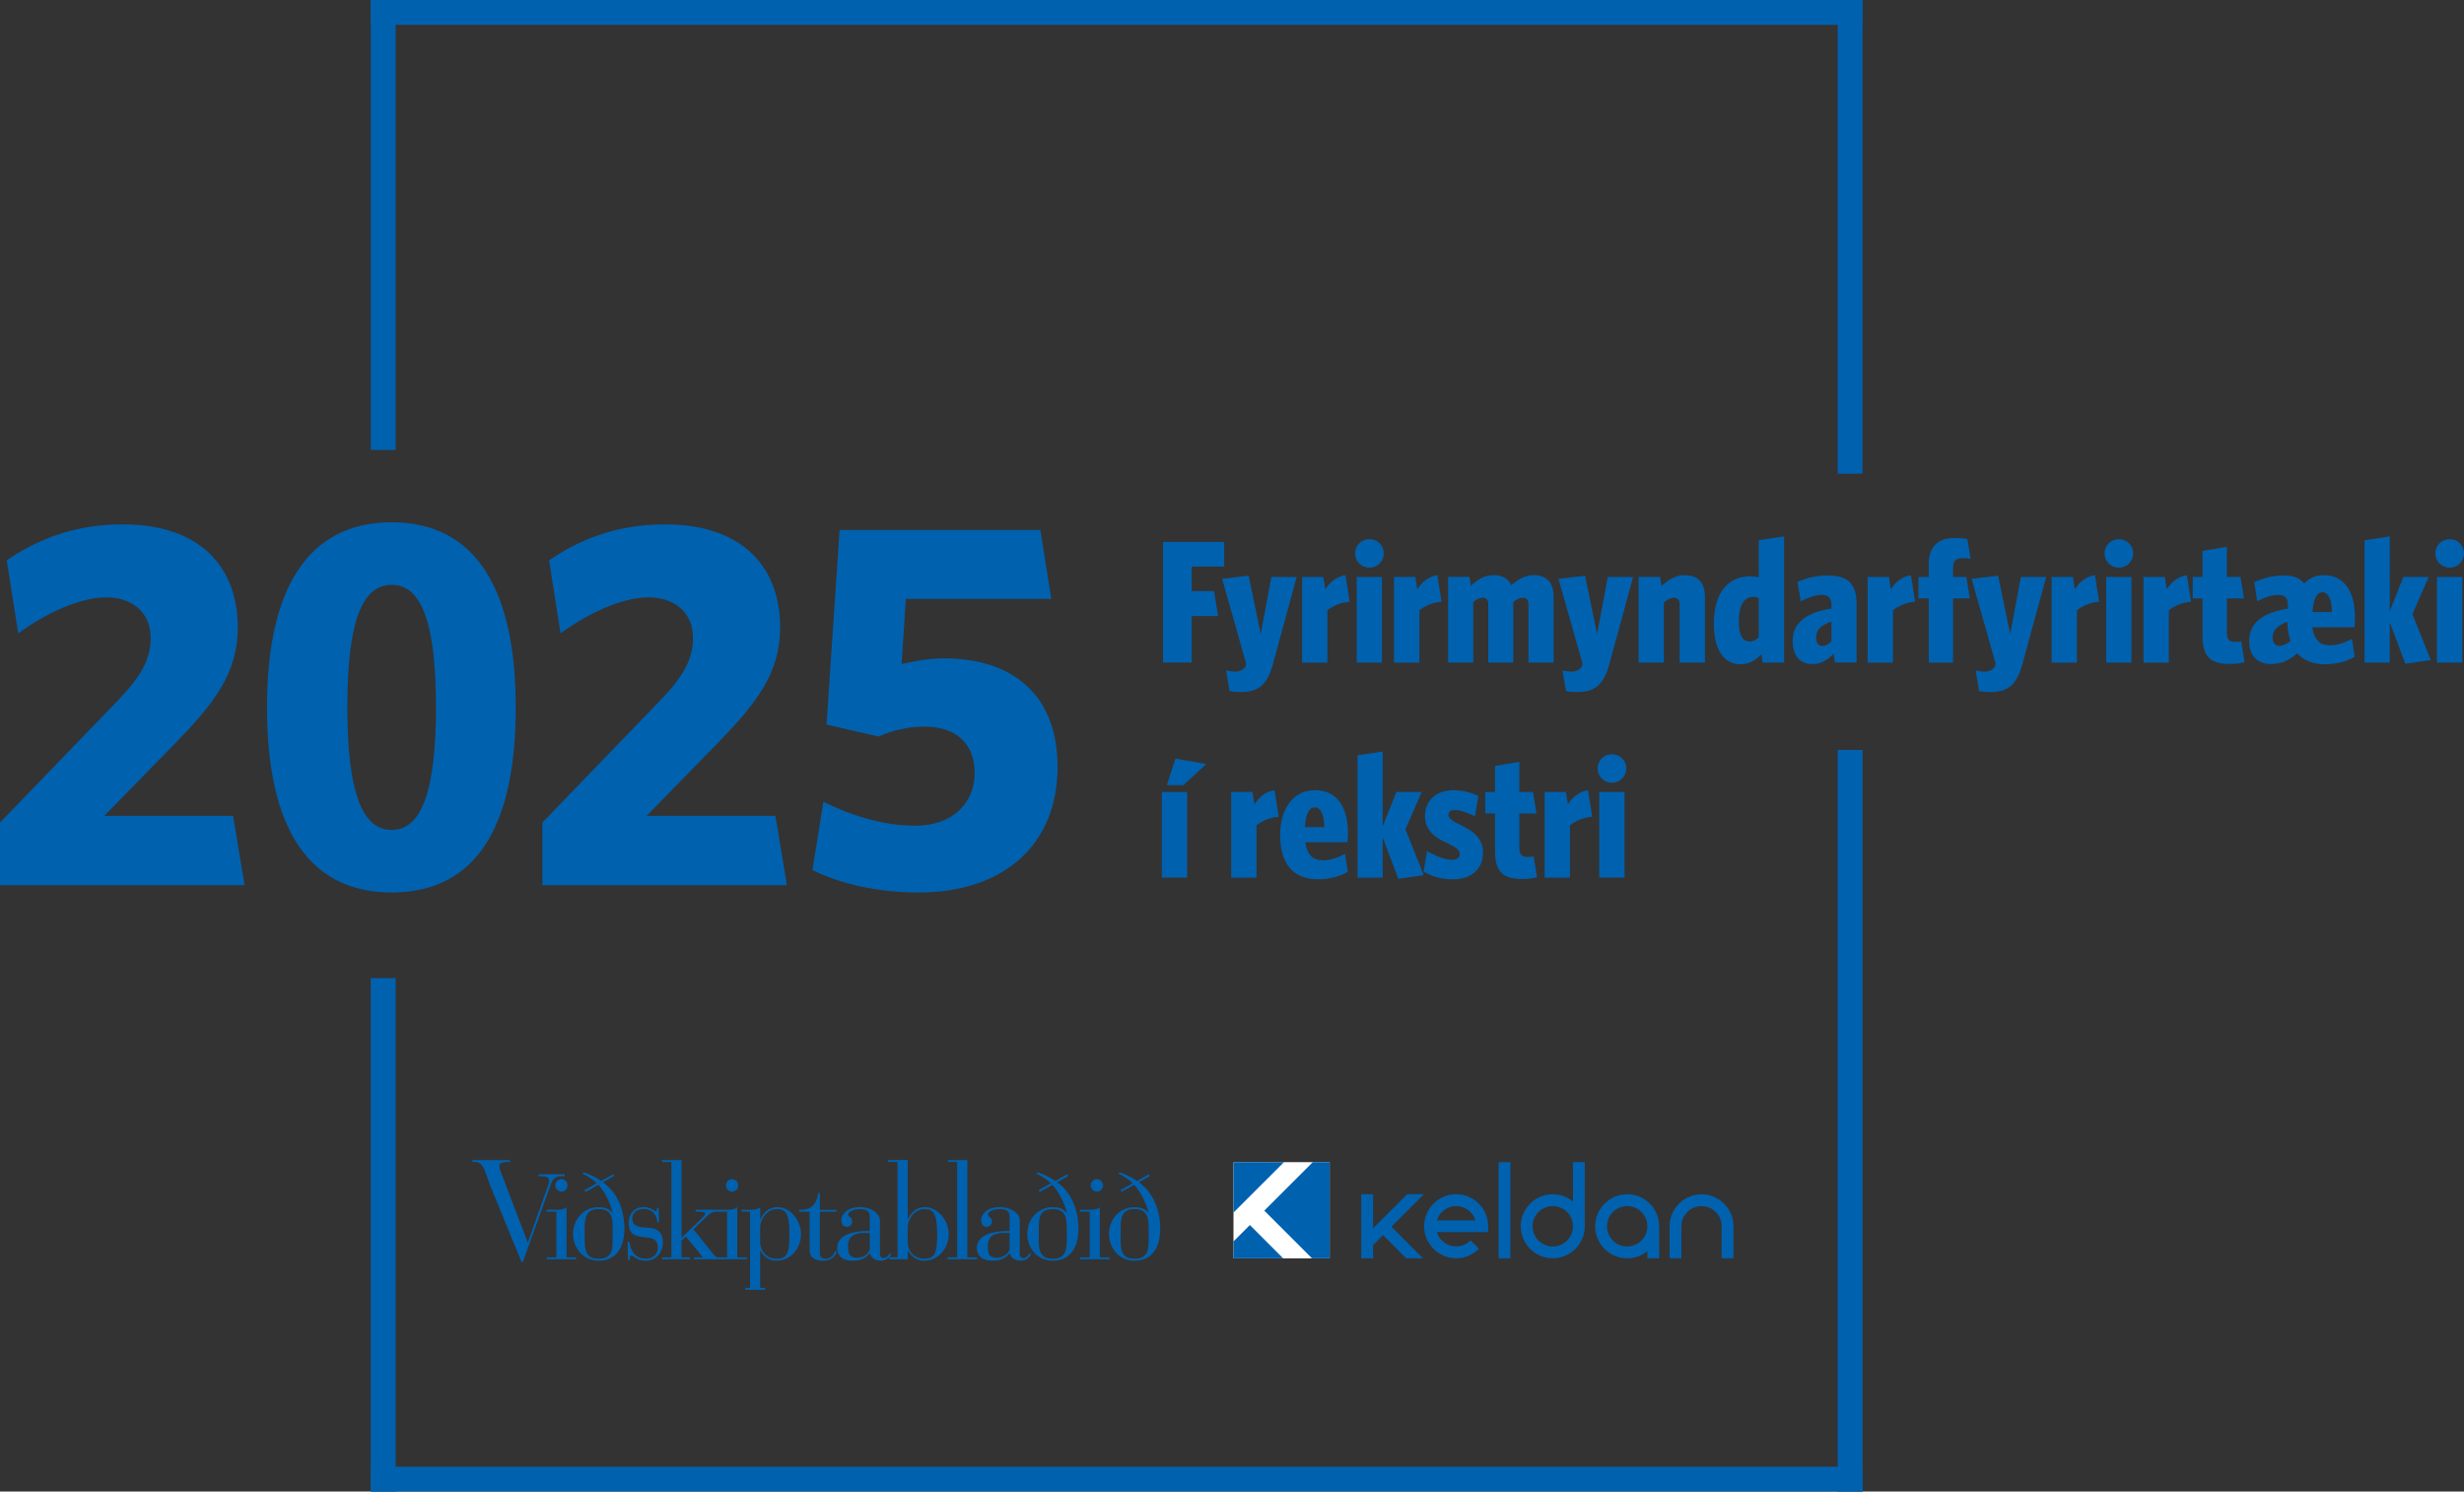
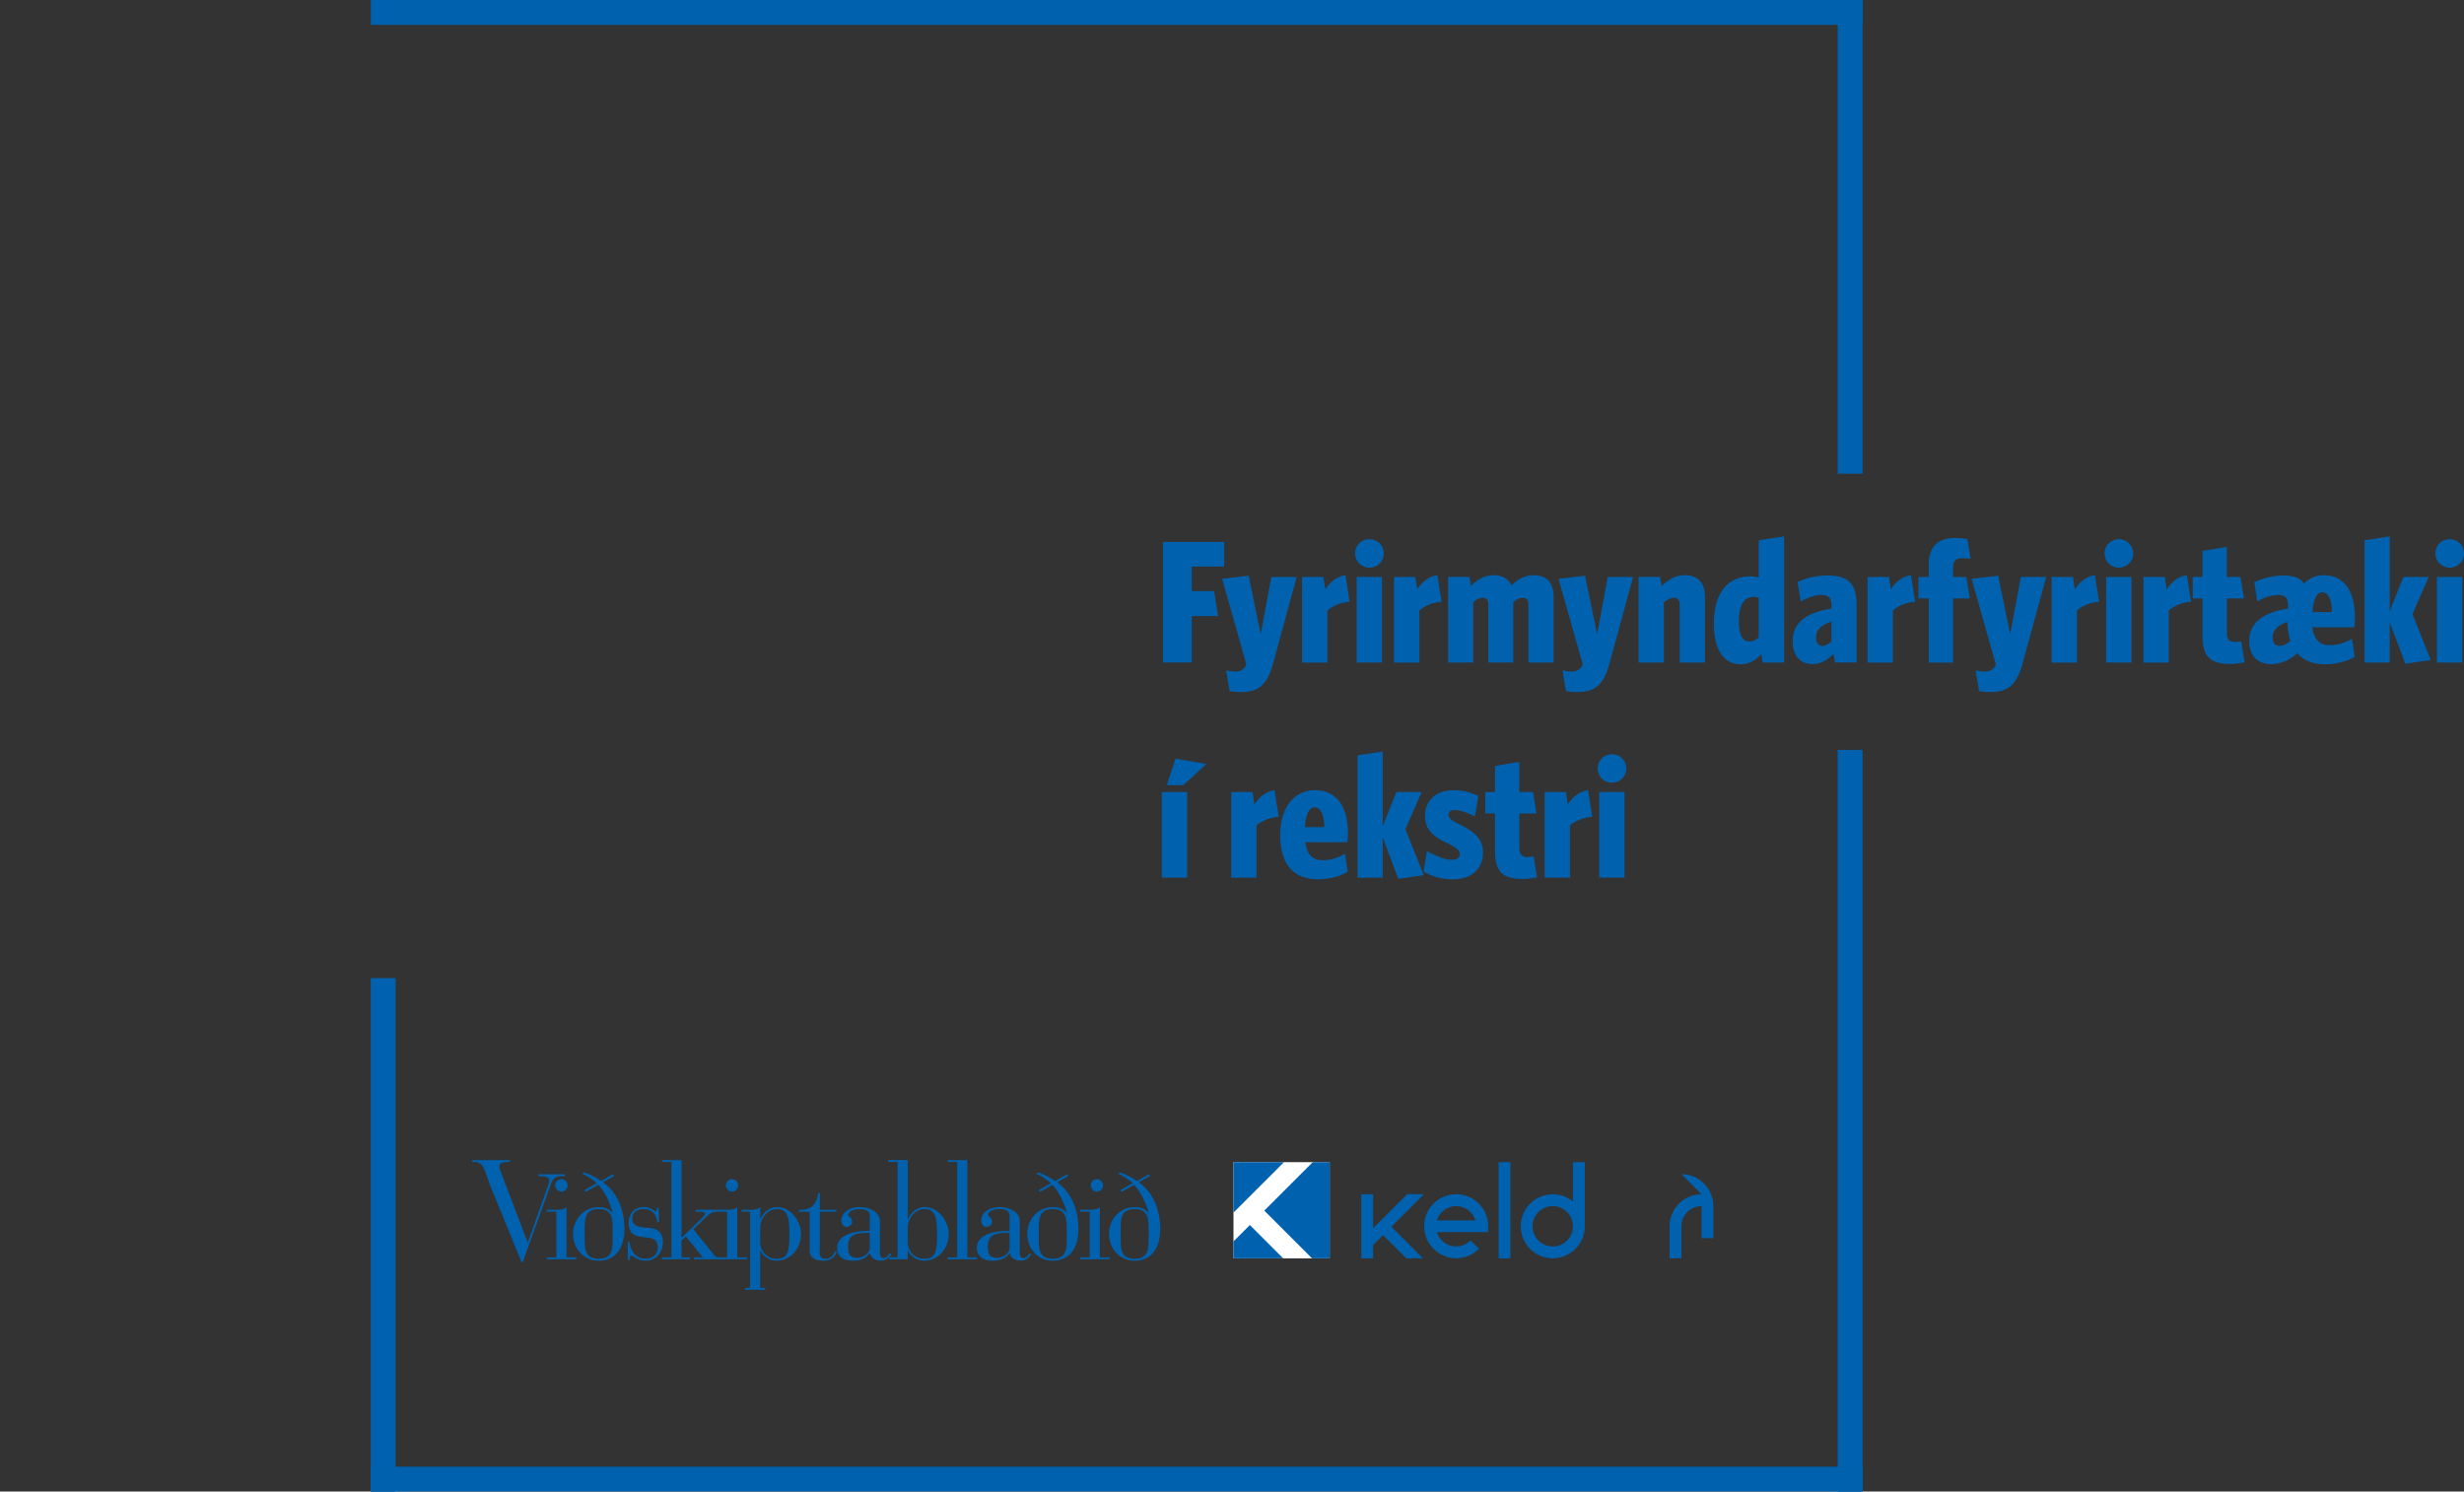
<svg xmlns="http://www.w3.org/2000/svg" id="Layer_2" data-name="Layer 2" viewBox="0 0 725.57 439.27">
  <rect x="0" y="0" width="725.57" height="439.27" fill="#333333" stroke="none" />
  <defs>
    <style>
      .cls-1 {
        fill: #0061af;
      }

      .cls-2 {
        fill: #fff;
      }

      .cls-3 {
        fill: none;
        stroke: #0061af;
        stroke-width: 7.32px;
      }
    </style>
  </defs>
  <g id="Layer_1-2" data-name="Layer 1">
    <g>
      <g>
        <path class="cls-1" d="M478.38,233.24h-7.46v25.21h7.46v-25.21ZM478.89,226.29c0-2.37-1.9-4.17-4.22-4.17s-4.22,1.8-4.22,4.17,1.85,4.22,4.22,4.22,4.22-1.85,4.22-4.22M468.86,240.55l-1.24-7.82c-2.47.31-4.58,2.01-5.92,4.17l-.57-3.65h-6.28v25.22h7.46v-15.39c1.7-1.39,4.01-2.37,6.54-2.52M452.6,258.35l-.98-6.12c-.46.1-1.29.15-1.85.15-1.7,0-2.37-.82-2.37-2.62v-10.19h5.04l-1.03-6.33h-4.02v-8.85l-7.15,1.18v7.67h-2.88v6.33h2.88v11.12c0,6.23,2.52,8.18,8.08,8.18,1.75,0,3.24-.26,4.27-.51M436.7,251.05c0-4.32-3.24-6.49-6.69-8.13-2.26-1.03-3.5-1.96-3.5-2.93,0-.87.67-1.44,1.75-1.44,1.49,0,3.09.47,6.07,1.85l.98-5.97c-2.31-1.13-4.63-1.7-7.41-1.7-5.25,0-8.29,3.34-8.29,7.56,0,4.43,3.09,6.43,6.49,7.98,2.42,1.13,3.76,2.06,3.76,3.24,0,.98-.72,1.7-2.21,1.7-2.06,0-4.27-.82-7.46-2.52l-.98,6.02c2.47,1.44,5.51,2.27,8.54,2.27,5.56,0,8.95-3.09,8.95-7.92M419.25,257.74l-5.4-13.53,4.79-10.96h-7.46l-4.01,10.09v-22.02l-7.41,1.13v36.02h7.41v-11.84l4.58,12.19,7.51-1.08ZM389.97,243.59h-5.71c.26-4.12,1.34-5.82,2.88-5.82,1.65,0,2.78,1.96,2.83,5.82M396.92,245.33c0-7.31-2.99-12.61-9.67-12.61s-10.29,5.76-10.29,13.17c0,8.59,3.91,13.07,11.12,13.07,3.55,0,6.64-.93,8.8-2.21l-.82-5.3c-2.31,1.29-4.37,1.9-6.64,1.9-2.88,0-4.58-1.7-5.04-5.3h12.4c.05-.46.16-1.9.16-2.73M376.55,240.55l-1.24-7.82c-2.47.31-4.58,2.01-5.92,4.17l-.56-3.65h-6.28v25.22h7.46v-15.39c1.7-1.39,4.01-2.37,6.54-2.52M355.24,225.01l-9.11-1.6-2.52,7.82h4.84l6.79-6.23ZM349.58,233.24h-7.46v25.21h7.46v-25.21Z" />
        <path class="cls-1" d="M725.06,169.91h-7.46v25.21h7.46v-25.21ZM725.57,162.96c0-2.37-1.9-4.17-4.22-4.17s-4.22,1.8-4.22,4.17,1.85,4.22,4.22,4.22,4.22-1.85,4.22-4.22M715.79,194.4l-5.4-13.53,4.79-10.96h-7.46l-4.01,10.09v-22.02l-7.41,1.13v36.02h7.41v-11.84l4.58,12.19,7.51-1.08ZM674.47,188.79c-1.03.82-2.16,1.44-3.19,1.44-1.28,0-2.06-.87-2.06-2.52,0-1.96,1.29-3.5,4.32-4.58v.1c.05,1.85.41,4.06.93,5.56M686.67,180.25h-5.71c.26-4.12,1.34-5.82,2.88-5.82,1.7,0,2.83,1.96,2.83,5.82M693.46,181.69c0-7.31-3.14-12.3-9.11-12.3-2.52,0-4.42.93-5.87,2.47-1.18-1.65-3.14-2.37-5.97-2.37-3.34,0-6.17.82-8.7,1.96l.88,5.61c2.06-1.08,4.17-1.85,6.17-1.85s2.88.82,2.88,3.09v.93c-7.15,1.13-11.42,3.96-11.42,9.57,0,4.73,2.88,6.79,6.48,6.79,2.78,0,5.3-1.08,7.67-3.19,1.85,2.11,4.63,3.24,8.13,3.24s6.69-.93,8.8-2.21l-.82-5.3c-2.27,1.29-4.37,1.9-6.59,1.9-2.93,0-4.58-1.7-5.09-5.3h12.4c.1-.46.15-2.21.15-3.04M660.94,195.02l-.98-6.12c-.46.1-1.29.15-1.85.15-1.7,0-2.37-.82-2.37-2.62v-10.19h5.04l-1.03-6.33h-4.02v-8.85l-7.15,1.18v7.67h-2.88v6.33h2.88v11.12c0,6.23,2.52,8.18,8.08,8.18,1.75,0,3.24-.26,4.27-.51M645.2,177.22l-1.24-7.82c-2.47.31-4.58,2.01-5.92,4.17l-.57-3.65h-6.28v25.22h7.46v-15.39c1.7-1.39,4.02-2.37,6.54-2.52M627.65,169.91h-7.46v25.21h7.46v-25.21ZM628.16,162.96c0-2.37-1.9-4.17-4.22-4.17s-4.22,1.8-4.22,4.17,1.85,4.22,4.22,4.22,4.22-1.85,4.22-4.22M618.13,177.22l-1.24-7.82c-2.47.31-4.58,2.01-5.92,4.17l-.56-3.65h-6.28v25.22h7.46v-15.39c1.7-1.39,4.01-2.37,6.54-2.52M602.54,169.91h-7.46l-3.14,16.83-3.55-17.19-7.82.93,7.1,25.01-.21.82c-.82,1.13-1.9,1.49-2.93,1.49s-1.8-.16-2.78-.36l1.03,6.12c.87.15,2.11.26,3.34.26,5.45,0,7.82-2.42,9.47-8.44l6.95-25.47ZM580.26,164.56l-.93-5.81c-.98-.16-1.9-.31-3.86-.31-4.68,0-7.51,2.57-7.51,7.57v3.91h-3.04v6.33h3.04v18.89h7.15v-18.89h4.94l-1.03-6.33h-3.91v-2.67c0-2.01.77-2.88,2.78-2.88.93,0,1.54.05,2.37.21M563.95,177.22l-1.24-7.82c-2.47.31-4.58,2.01-5.92,4.17l-.56-3.65h-6.28v25.22h7.46v-15.39c1.7-1.39,4.01-2.37,6.54-2.52M539.3,188.9c-.93.87-1.8,1.34-2.68,1.34-1.08,0-1.85-.87-1.85-2.42,0-2.06,1.18-3.7,4.53-4.73v5.82ZM546.71,195.12v-17.19c0-6.02-2.57-8.44-8.44-8.44-3.6,0-6.18.72-8.95,1.85l.93,5.77c2.52-1.29,4.48-1.91,5.97-1.91,2.16,0,3.09.82,3.09,3.09v.93c-7.15,1.13-11.42,3.96-11.42,9.57,0,4.58,2.42,6.79,5.81,6.79,2.52,0,4.48-1.24,6.23-3.04l.41,2.57h6.38ZM517.89,187.71c-.82.77-1.75,1.23-2.57,1.23-1.96,0-3.29-1.39-3.29-5.97,0-5.04,1.7-7.2,4.37-7.2.51,0,.98.1,1.49.36v11.58ZM525.36,195.12v-37.15l-7.46,1.13v10.96c-.72-.21-1.65-.31-2.57-.31-6.02,0-10.65,4.17-10.65,14,0,7.98,3.19,11.89,7.87,11.89,2.62,0,4.53-1.34,6.12-2.93l.36,2.42h6.33ZM502.05,195.12v-19.3c0-4.12-1.9-6.43-6.07-6.43-2.67,0-4.89,1.49-6.69,3.19l-.46-2.68h-6.33v25.22h7.46v-17.75c.98-.77,2.01-1.34,2.99-1.34,1.08,0,1.65.77,1.65,1.85v17.24h7.46ZM480.9,169.91h-7.46l-3.14,16.83-3.55-17.19-7.82.93,7.1,25.01-.21.82c-.82,1.13-1.9,1.49-2.93,1.49s-1.8-.16-2.78-.36l1.03,6.12c.88.15,2.11.26,3.34.26,5.46,0,7.82-2.42,9.47-8.44l6.95-25.47ZM457.49,195.12v-19.3c0-4.12-1.85-6.43-5.97-6.43-2.57,0-4.73,1.39-6.48,2.98-.82-1.9-2.57-2.98-5.3-2.98s-4.84,1.44-6.59,3.14l-.46-2.63h-6.28v25.22h7.41v-17.8c.98-.82,1.85-1.29,2.78-1.29,1.13,0,1.65.72,1.65,1.8v17.29h7.36v-17.8c.98-.82,1.9-1.29,2.83-1.29,1.13,0,1.65.72,1.65,1.8v17.29h7.41ZM424.5,177.22l-1.24-7.82c-2.47.31-4.58,2.01-5.92,4.17l-.56-3.65h-6.28v25.22h7.46v-15.39c1.7-1.39,4.01-2.37,6.54-2.52M406.96,169.91h-7.46v25.21h7.46v-25.21ZM407.47,162.96c0-2.37-1.9-4.17-4.22-4.17s-4.22,1.8-4.22,4.17,1.85,4.22,4.22,4.22,4.22-1.85,4.22-4.22M397.43,177.22l-1.24-7.82c-2.47.31-4.58,2.01-5.92,4.17l-.57-3.65h-6.28v25.22h7.46v-15.39c1.7-1.39,4.02-2.37,6.54-2.52M381.84,169.91h-7.46l-3.14,16.83-3.55-17.19-7.82.93,7.1,25.01-.21.82c-.82,1.13-1.9,1.49-2.93,1.49s-1.8-.16-2.78-.36l1.03,6.12c.88.15,2.11.26,3.34.26,5.46,0,7.82-2.42,9.47-8.44l6.95-25.47ZM360.49,166.87v-7.26h-18.01v35.51h8.44v-13.69h7.77l-1.18-7.36h-6.59v-7.2h9.57Z" />
        <path class="cls-1" d="M158.58,345.83v.57h.36c2.49,0,2.81.57,2.77,1.35.04.6-.36,1.53-1.21,3.91l-5.05,14.22h-.07l-8.25-21.65c-.06-.27-.08-.48-.07-.66-.03-.79.29-1.36,2.77-1.35h.35v-.57h-11.11v.57h.92c2.06,0,2.67,2.28,3.2,3.71l1.22,3.37,9.18,22.41h.35l8.25-22.89c.53-1.42,1.14-2.42,3.2-2.42h.92v-.57h-7.75ZM284.85,370.29v-28.07h0v-.57h-5.76v.57h2.77v28.07h-2.84v.57h8.67v-.57h-2.84ZM232.45,363.39c.02-4.86-.52-7.32-3.62-7.32-2.98,0-5,2.92-4.98,5.55v4.13c-.02,2.78,2.11,4.99,4.69,4.97,3.5.01,3.93-2.01,3.91-7.33M235.86,363.39c.02,4.17-2.87,7.91-7.32,7.89-2.44.01-4.11-1.8-4.62-2.99h-.07v10.99h1.45v.57h-5.82v-.57h1.39v-22.43h-2.49v-.57h2.49c1.11,0,2.25-.07,2.99-.78v3.62h.07c.61-1.66,2.32-3.62,4.91-3.62,4.25,0,7.05,4.41,7.04,7.89M275.96,363.39c-.03-4.86-.56-7.32-3.7-7.32-2.95,0-4.98,2.92-4.97,5.55v4.13c0,3.35,2.63,4.99,4.77,4.97,3.45.01,3.87-2.01,3.91-7.33M279.38,363.39c-.03,4.17-2.92,7.91-7.32,7.89-2.56.01-4.24-1.87-4.69-2.99h-.07v2.56h-5.48v-.57h2.49v-28.07h-2.77v-.57h5.76v.42h0v17.05h.07c.63-1.66,2.34-3.62,4.9-3.62,4.27,0,7.08,4.41,7.11,7.89M214.11,356.85h-3.02c-1.19,0-1.77.29-2.99,1.42l-3.91,3.77,5.55,6.9c.79.97,1.08,1.36,1.77,1.35h2.6v-13.44ZM219.94,370.29v.57h-15.54v-.57h2.56l-4.98-6.11-1.28,1.14v4.97h2.49v.57h-8.25v-.57h2.77v-28.07h-2.77v-.57h5.76v.57h0v22.31l5.69-5.47c.79-.74,1.25-1.38,1.28-1.63-.02-.39-.52-.56-1.63-.57h-1.21v-.57h9.28c1.11,0,2.25-.07,2.99-.78v14.79h2.85ZM333.55,348.46c-1.09-1-2.58-2.06-4.2-2.77l.28-.43c1.51.42,3.89,1.56,5.19,2.56l3.49-1.99.35.5-3.27,1.85c1.83,1.28,6.24,5.26,6.26,13.72-.01,6.19-3,9.4-7.54,9.39-4.61.01-7.56-3.79-7.54-7.89-.02-4.08,2.93-7.89,7.54-7.89,1.59,0,2.83.32,4.05,1.63h.07c-.73-2.99-2.58-6.47-4.27-8.18l-3.7,2.06-.35-.5,3.63-2.06ZM338.25,364.82v-2.77c-.02-3.12-.16-5.97-4.13-5.97-4,0-4.14,2.85-4.13,5.97v2.77c-.02,3.07.13,5.91,4.13,5.9,3.97.01,4.11-2.83,4.13-5.9M321.18,349.1c0,1,.82,1.81,1.85,1.85.96-.04,1.78-.85,1.78-1.85,0-1-.82-1.82-1.78-1.85-1.03.03-1.84.85-1.85,1.85M320.9,370.29h-2.85v.57h8.67v-.57h-2.85v-14.79c-.69.71-1.83.79-2.98.78h-2.85v.57h2.85v13.44ZM309.45,348.46c-1.09-1-2.59-2.06-4.19-2.77l.28-.43c1.5.42,3.88,1.56,5.19,2.56l3.49-1.99.36.5-3.27,1.85c1.83,1.28,6.24,5.26,6.26,13.72-.02,6.19-3.01,9.4-7.53,9.39-4.62.01-7.57-3.79-7.54-7.89-.03-4.08,2.92-7.89,7.54-7.89,1.57,0,2.82.32,4.05,1.63h.07c-.73-2.99-2.59-6.47-4.27-8.18l-3.69,2.06-.36-.5,3.62-2.06ZM314.14,364.82v-2.77c-.02-3.12-.16-5.97-4.12-5.97-4.01,0-4.15,2.85-4.13,5.97v2.77c-.03,3.07.12,5.91,4.13,5.9,3.96.01,4.1-2.83,4.12-5.9M300.28,368.94c0,.69.11,1.57,1.07,1.56.82.01,1.33-.66,1.85-1.42l.43.28c-.7,1.19-1.63,1.93-3.13,1.92-1.7.01-2.91-.95-3.13-2.2h-.07c-1.24,1.61-2.84,2.22-5.19,2.2-2.78.01-4.45-1.38-4.48-3.77.03-4.01,5.34-5.01,9.03-4.98h.64v-4.41c0-1.66-1.56-2.06-2.92-2.06-1.03,0-3.45.4-3.41,1.71-.04.82,1.14.43,1.14,2.06,0,.82-.71,1.46-1.63,1.49-1-.03-1.56-.81-1.56-1.99,0-1.84,1.92-3.84,5.47-3.84,2.71,0,5.91,1.39,5.9,4.12v9.32ZM297.29,363.11h-.57c-2.63-.03-5.86.04-5.83,3.84-.04,2,.28,3.5,2.56,3.48,2.67.01,3.85-1.98,3.84-2.7v-4.62ZM259.11,368.94c.02.69.12,1.57,1.06,1.56.84.01,1.34-.66,1.85-1.42l.43.28c-.69,1.19-1.61,1.93-3.13,1.92-1.69.01-2.9-.95-3.13-2.2h-.07c-1.23,1.61-2.83,2.22-5.19,2.2-2.76.01-4.43-1.38-4.41-3.77-.02-4.01,5.28-5.01,8.96-4.98h.64v-4.41c.02-1.66-1.55-2.06-2.92-2.06-1.02,0-3.43.4-3.41,1.71-.02.82,1.15.43,1.14,2.06.01.82-.7,1.46-1.63,1.49-.98-.03-1.55-.81-1.56-1.99.01-1.84,1.93-3.84,5.47-3.84,2.72,0,5.92,1.39,5.91,4.12v9.32ZM256.13,363.11h-.57c-2.62-.03-5.85.04-5.83,3.84-.02,2,.3,3.5,2.56,3.48,2.68.01,3.86-1.98,3.84-2.7v-4.62ZM238.42,368.16c-.02,2.33,1.62,3.14,4.12,3.13,2.61.01,3.65-1.84,3.91-2.7l-.57-.07c-.19.58-.98,2.22-2.77,2.21-1.12.01-1.73-.45-1.7-1.92v-11.94h4.9v-.57h-4.9v-4.97h-.43c-.62,3.48-1.97,5.05-5.69,4.97v.57h3.13v11.3ZM213.75,349.1c0,1,.83,1.81,1.85,1.85.97-.04,1.79-.85,1.78-1.85.01-1-.81-1.82-1.78-1.85-1.02.03-1.84.85-1.85,1.85M184.89,371.07h.57c.04-.74-.07-1.3.43-1.28.68-.02,1.53,1.51,4.34,1.49,2.74.01,4.95-2.16,4.98-5.47-.03-2.45-1.2-4.01-4.05-4.2l-1.21-.07c-2.38-.14-3.77-.78-3.77-2.63,0-1.85,1.46-2.84,3.27-2.85,2.82,0,3.88,1.85,4.13,3.91h.5l-.14-4.27h-.5v.28c-.03.5-.07.75-.28.78-.35-.03-1.67-1.28-3.56-1.28-2.8,0-4.48,2.03-4.48,4.62,0,3.67,2.24,3.99,4.55,4.27,1.89.19,4.02.22,4.05,3.06-.03,2-1.52,3.28-3.48,3.27-3.73.01-4.66-3.19-4.91-4.97h-.5l.07,5.33ZM175.71,348.46c-1.03-1-2.53-2.06-4.2-2.77l.36-.43c1.49.42,3.87,1.56,5.12,2.56l3.55-1.99.35.5-3.34,1.85c1.88,1.28,6.29,5.26,6.33,13.72-.03,6.19-3.02,9.4-7.61,9.39-4.56.01-7.51-3.79-7.54-7.89.03-4.08,2.98-7.89,7.54-7.89,1.63,0,2.88.32,4.05,1.63h.07c-.68-2.99-2.53-6.47-4.19-8.18l-3.77,2.06-.35-.5,3.63-2.06ZM180.4,364.82v-2.77c.04-3.12-.11-5.97-4.12-5.97-3.95,0-4.09,2.85-4.12,5.97v2.77c.03,3.07.17,5.91,4.12,5.9,4.02.01,4.16-2.83,4.12-5.9M163.48,349.1c.03,1,.85,1.81,1.85,1.85.99-.04,1.81-.85,1.78-1.85.03-1-.78-1.82-1.78-1.85-1,.03-1.82.85-1.85,1.85M163.84,370.29v-13.44h-2.85v-.57h2.85c1.13,0,2.27-.07,2.99-.78v14.79h2.85v.57h-8.68v-.57h2.85Z" />
      </g>
-       <line class="cls-3" x1="112.84" x2="112.84" y2="132.51" />
      <line class="cls-3" x1="112.84" y1="288.06" x2="112.84" y2="439.27" />
      <line class="cls-3" x1="544.8" x2="544.8" y2="139.51" />
      <line class="cls-3" x1="544.8" y1="220.86" x2="544.8" y2="439.27" />
      <line class="cls-3" x1="109.18" y1="3.66" x2="548.46" y2="3.66" />
      <line class="cls-3" x1="109.18" y1="435.61" x2="548.46" y2="435.61" />
      <rect class="cls-1" x="441.28" y="342.26" width="3.48" height="28.34" />
      <g>
        <path class="cls-1" d="M457.24,367.1c-3.28,0-5.95-2.67-5.95-5.95s2.67-5.95,5.95-5.95,5.94,2.66,5.95,5.94v.02c0,3.28-2.67,5.95-5.95,5.95M466.67,342.26h-3.48v11.58c-1.62-1.32-3.7-2.12-5.95-2.12-5.2,0-9.43,4.23-9.43,9.43s4.23,9.43,9.43,9.43,9.43-4.23,9.43-9.43v-18.89Z" />
        <path class="cls-1" d="M423.1,359.41c.75-2.43,3.01-4.21,5.69-4.21s4.95,1.78,5.69,4.21h-11.38ZM428.79,351.71c-5.2,0-9.43,4.23-9.43,9.43s4.23,9.43,9.43,9.43c2.55,0,4.93-1,6.72-2.81l-2.48-2.45c-1.13,1.14-2.63,1.77-4.24,1.77-2.67,0-4.94-1.77-5.69-4.21h15.12v-1.74c0-5.2-4.23-9.43-9.43-9.43" />
-         <path class="cls-1" d="M479.15,367.1c-3.28,0-5.95-2.67-5.95-5.95s2.67-5.95,5.95-5.95,5.95,2.67,5.95,5.95-2.67,5.95-5.95,5.95M479.15,351.72c-5.2,0-9.43,4.23-9.43,9.43s4.23,9.43,9.43,9.43c2.25,0,4.33-.79,5.95-2.12v2.13h3.48v-9.44h0c0-5.21-4.23-9.44-9.43-9.44" />
-         <path class="cls-1" d="M501.05,351.73c-5.19,0-9.41,4.22-9.41,9.41v9.44h3.48v-9.44c0-3.27,2.66-5.93,5.93-5.93s5.93,2.66,5.93,5.93v9.44h3.48v-9.44c0-5.19-4.22-9.41-9.41-9.41" />
+         <path class="cls-1" d="M501.05,351.73c-5.19,0-9.41,4.22-9.41,9.41v9.44h3.48v-9.44c0-3.27,2.66-5.93,5.93-5.93v9.44h3.48v-9.44c0-5.19-4.22-9.41-9.41-9.41" />
      </g>
      <polygon class="cls-1" points="409.72 361.28 419.3 351.7 414.37 351.7 404.33 361.75 404.33 351.72 400.84 351.72 400.84 370.6 404.33 370.6 404.33 366.67 407.25 363.75 414.1 370.59 419.02 370.59 409.72 361.28" />
      <rect class="cls-2" x="363.22" y="342.26" width="28.33" height="28.33" />
      <polygon class="cls-1" points="363.22 342.26 363.22 357.12 378.09 342.26 363.22 342.26" />
      <polygon class="cls-1" points="372.29 356.54 386.34 370.59 391.56 370.59 391.56 342.26 386.57 342.26 372.29 356.54" />
      <polygon class="cls-1" points="368.05 360.78 363.22 365.6 363.22 370.59 377.85 370.59 368.05 360.78" />
-       <path class="cls-1" d="M311.42,225.83c0-20.88-12.9-31.94-33.48-31.94-4.61,0-9.21.92-12.44,1.69l1.23-19.2h42.84l-3.22-20.27h-59.12l-3.84,57.28,15.36,3.53c3.69-1.69,8.29-2.92,13.51-2.92,9.21,0,14.74,4.91,14.74,13.67s-6.45,15.51-17.51,15.51c-9.21,0-18.73-2.92-27.03-7.06l-3.22,20.12c8.45,4.15,19.2,6.6,31.33,6.6,24.88,0,40.85-13.97,40.85-37.01M231.72,260.69l-3.38-20.42h-37.93l20.27-20.73c12.13-12.44,19.04-21.19,19.04-34.86,0-16.89-10.29-30.25-33.94-30.25-14.59,0-25.64,4.76-34.09,10.6l3.38,21.5c7.83-5.68,17.81-10.6,25.95-10.6,7.06,0,13.05,3.99,13.05,11.98,0,6.3-2.92,11.52-10.29,19.04l-34.09,35.32v18.43h72.02ZM128.38,208.33c0,25.18-4.45,36.09-13.05,36.09s-13.05-10.9-13.05-36.09,4.3-36.09,13.05-36.09,13.05,11.06,13.05,36.09M151.87,208.33c0-34.86-11.82-54.51-36.55-54.51s-36.7,19.66-36.7,54.51,11.82,54.51,36.7,54.51,36.55-19.35,36.55-54.51M72.02,260.69l-3.38-20.42H30.71l20.27-20.73c12.13-12.44,19.04-21.19,19.04-34.86,0-16.89-10.29-30.25-33.94-30.25-14.59,0-25.64,4.76-34.09,10.6l3.38,21.5c7.83-5.68,17.81-10.6,25.95-10.6,7.06,0,13.05,3.99,13.05,11.98,0,6.3-2.92,11.52-10.29,19.04L0,242.26v18.43h72.02Z" />
    </g>
  </g>
</svg>